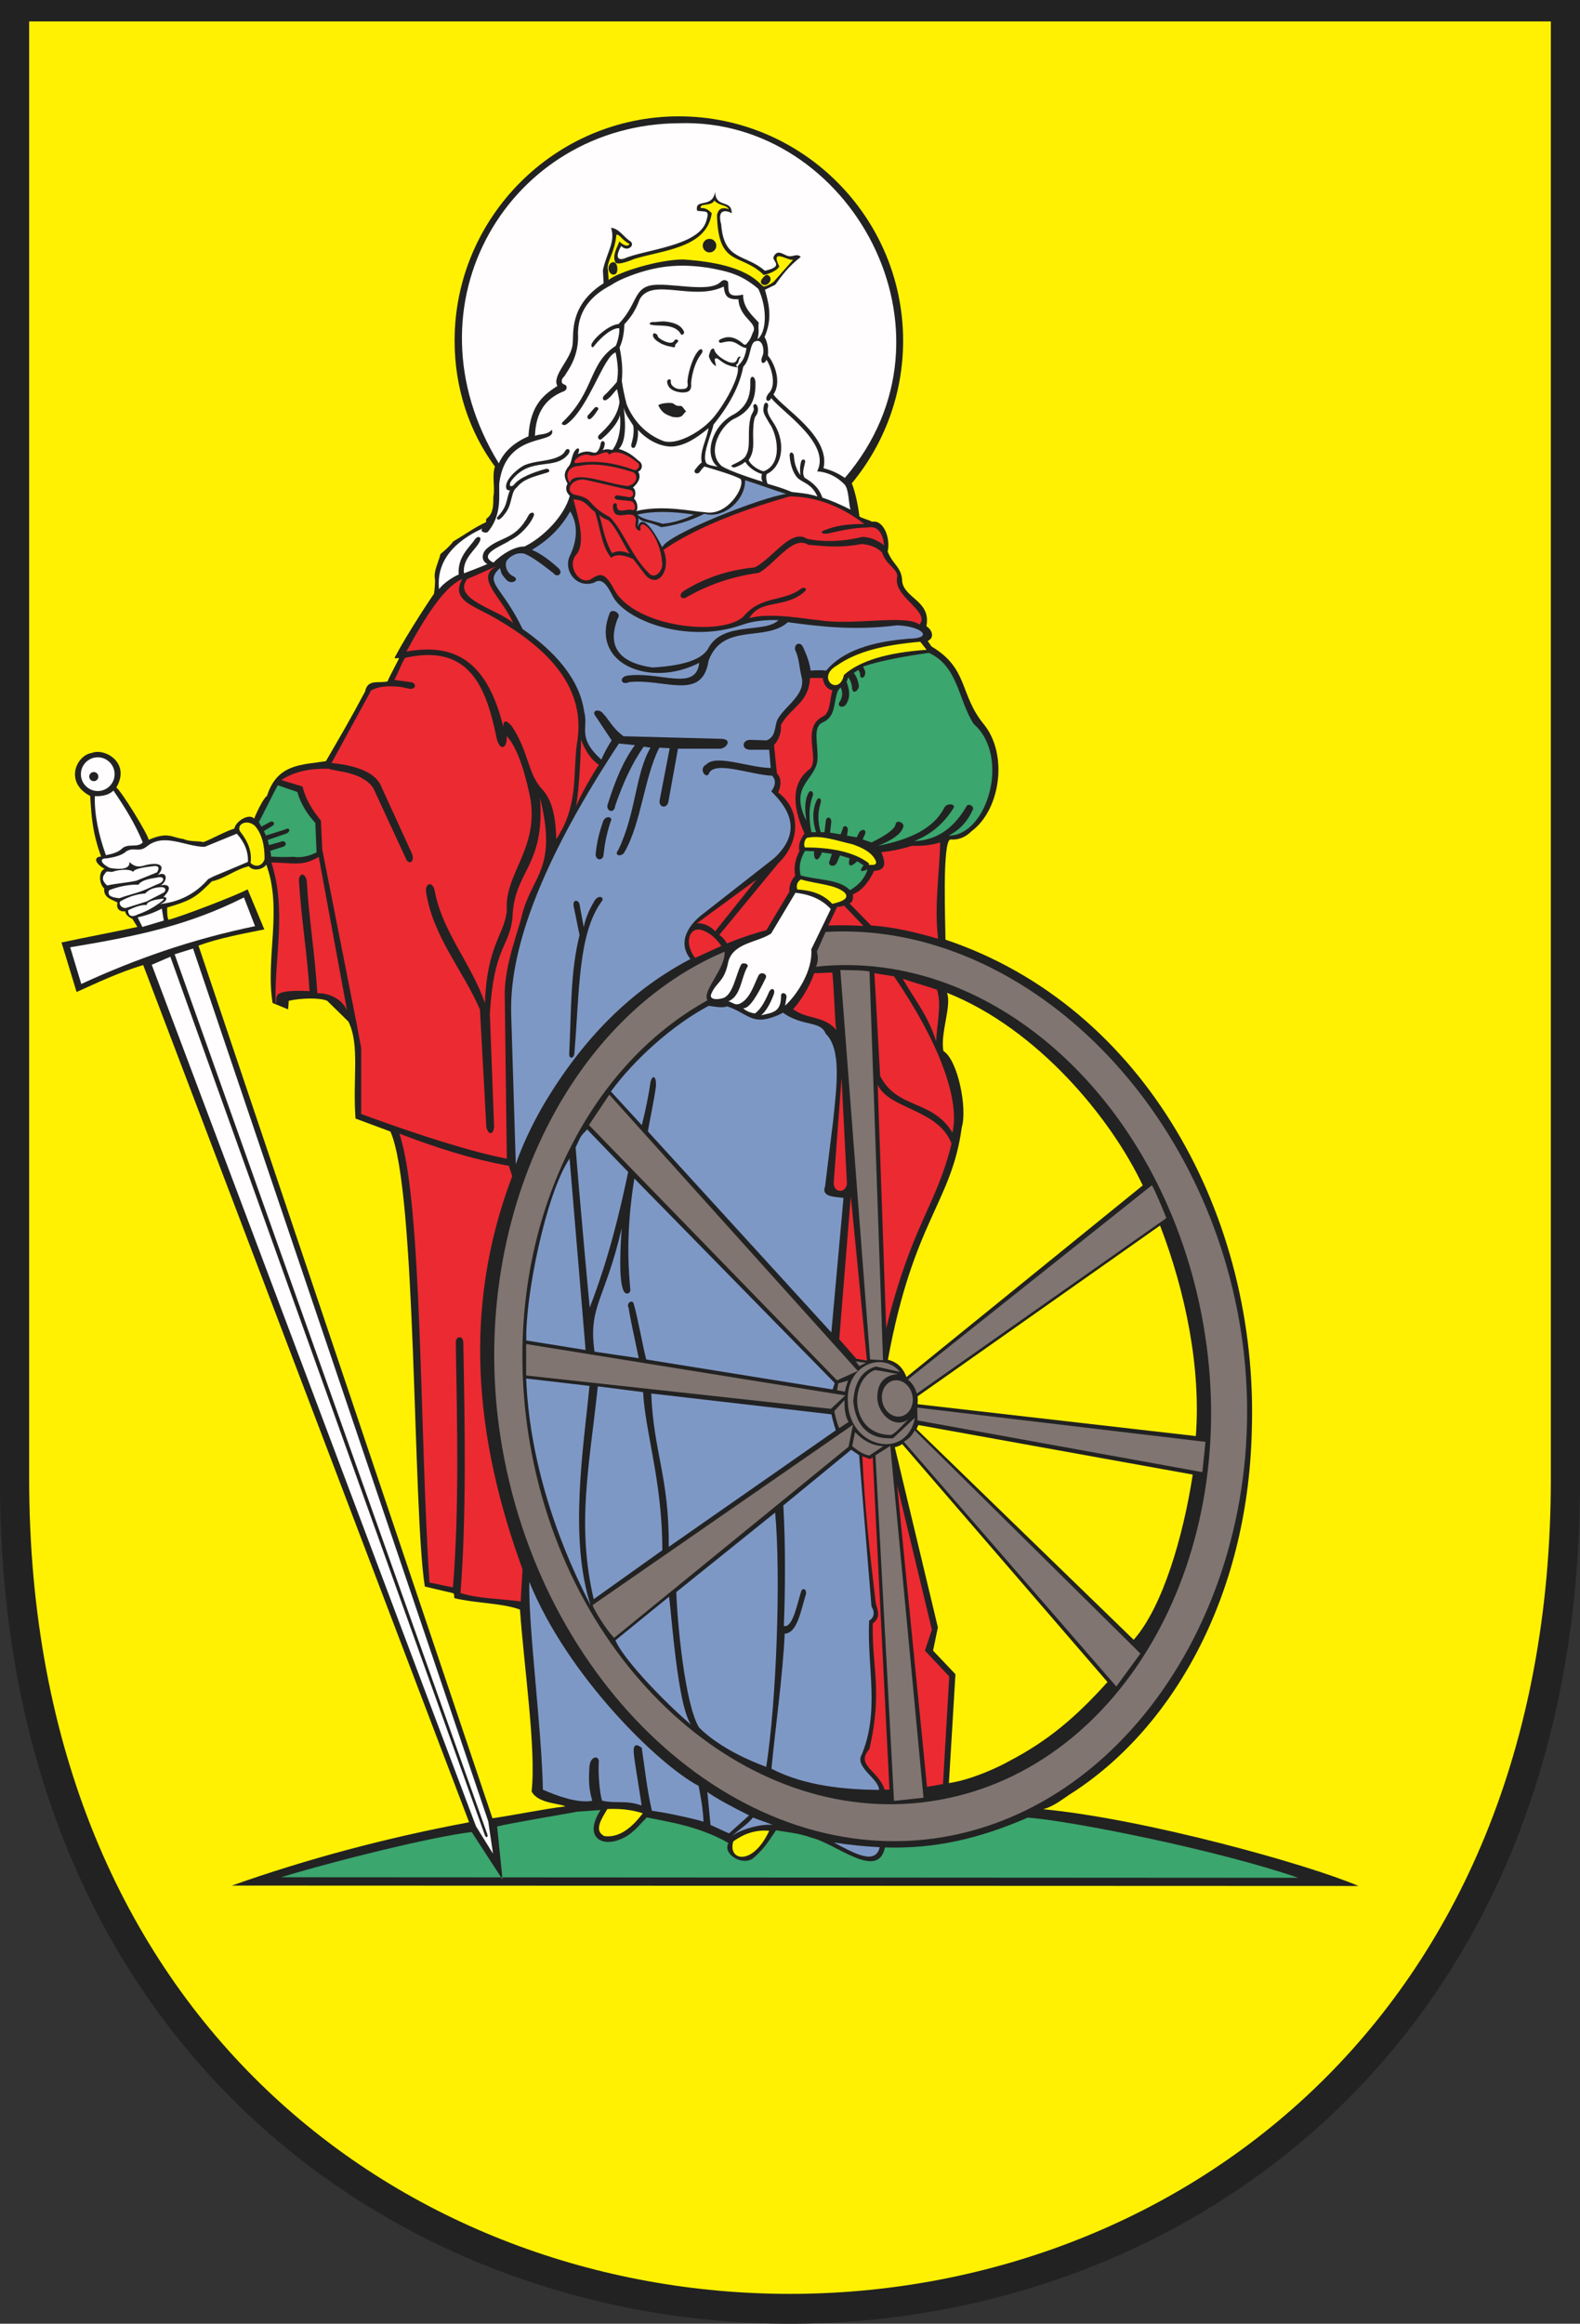
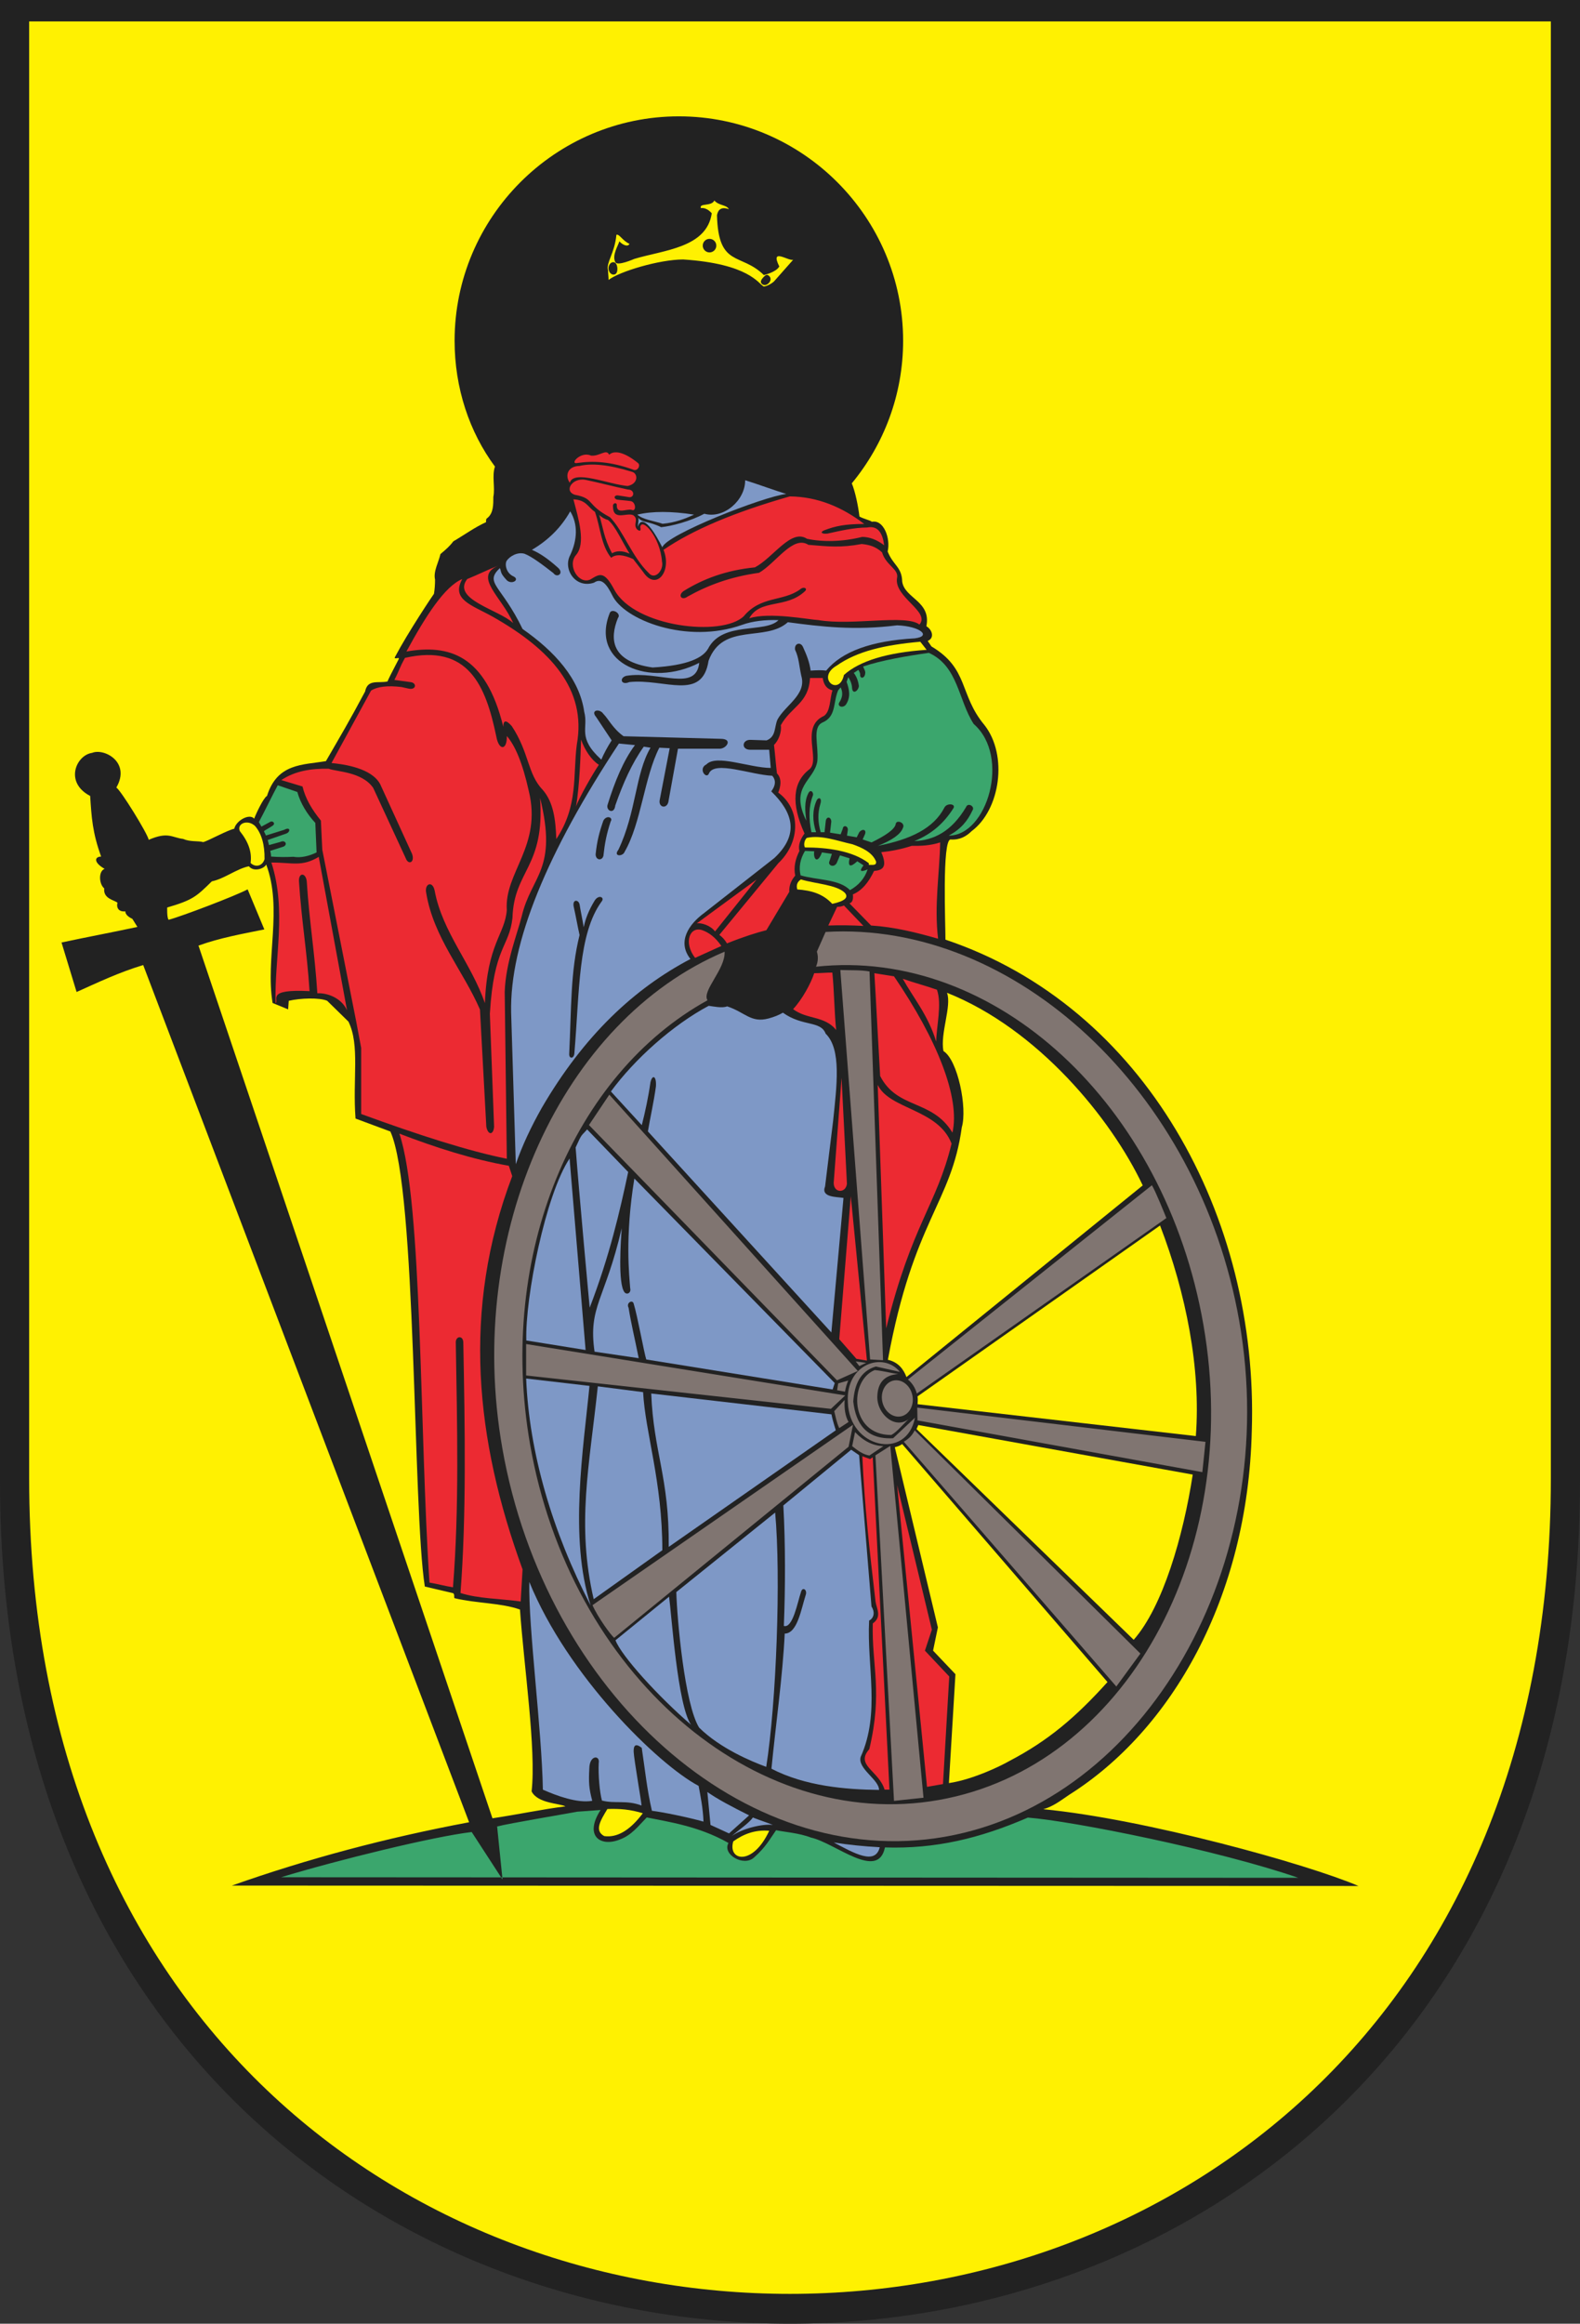
<svg width="509.199" height="748.434">
  <rect width="100%" height="100%" fill="#333333" stroke="none" />
  <defs>
    <marker id="ArrowEnd" viewBox="0 0 10 10" refX="0" refY="5" markerUnits="strokeWidth" markerWidth="4" markerHeight="3" orient="auto">
      <path d="M 0 0 L 10 5 L 0 10 z" />
    </marker>
    <marker id="ArrowStart" viewBox="0 0 10 10" refX="10" refY="5" markerUnits="strokeWidth" markerWidth="4" markerHeight="3" orient="auto">
      <path d="M 10 0 L 0 5 L 10 10 z" />
    </marker>
  </defs>
  <g>
    <path style="stroke:none; fill-rule:evenodd; fill:#222222" d="M 509.199 0L 509.199 477.379C 509.199 838.785 0 838.785 0 477.379L 0 0L 509.199 0" />
    <path style="stroke:none; fill-rule:evenodd; fill:#fff101" d="M 280.621 278.57C 281.176 278.57 281.176 278.57 281.176 278.57C 282.355 278.57 282.355 278.027 282.355 277.543C 281.176 274.461 277.641 272.949 274.727 271.922C 270.012 270.895 264.742 268.84 260.027 269.867C 259.406 270.348 258.852 271.922 259.406 272.945C 266.477 272.945 274.73 273.973 280.004 278.024C 280.004 278.566 280.004 278.566 280.004 278.566L 280.625 278.566L 280.621 278.57zM 246.16 88.586C 246.16 88.586 250.105 87.723 251.152 85.828C 248.016 79.508 254.25 84.297 255.641 83.637L 249.43 90.66C 248.156 91.797 246.562 92.277 246.129 92.277C 244.414 91.387 241.41 84.953 220.191 83.574C 212.535 83.574 199.68 87.426 196.129 90.16C 196.129 89.133 195.922 87.477 195.922 86.934C 195.324 84.559 198.102 81.535 198.652 75.629C 199.57 75.254 200.637 77.559 202.859 78.535C 202.309 79.785 200.34 78.645 199.617 77.715C 199.273 79.024 197.145 82.231 198.301 84.422C 198.93 85.832 204.387 83.402 204.406 83.395C 213.93 80.512 227.773 79.844 229.387 68.676C 229.395 68.789 227.977 66.75 225.879 67.031C 225.238 65.309 229.328 66.582 230.211 64.578C 231.762 66.324 234.062 65.863 234.91 67.383C 231.789 66.246 231.25 68.387 231.066 69.336C 231.516 86.274 238.742 81.277 246.164 88.586L 246.16 88.586zM 197.77 88.445C 196.902 88.477 196.156 87.606 196.117 86.5C 196.078 85.399 196.754 84.473 197.625 84.442C 198.496 84.41 198.922 85.387 198.965 86.492C 199.004 87.594 198.645 88.414 197.773 88.445L 197.77 88.445zM 228.664 81.301C 227.461 81.301 226.48 80.32 226.48 79.113C 226.48 77.91 227.461 76.93 228.664 76.93C 229.867 76.93 230.852 77.91 230.852 79.113C 230.852 80.316 229.871 81.301 228.664 81.301zM 245.508 91.41C 244.824 90.75 245.453 89.899 246.113 89.211C 246.773 88.527 247.223 88.262 247.91 88.926C 248.594 89.586 248.414 90.496 247.758 91.18C 247.098 91.863 246.195 92.07 245.508 91.41zM 77.281 267.672C 80.074 271.16 81.234 274.449 80.758 277.942C 82.254 279.445 84.574 279.035 85.258 276.711C 85.324 272.055 84.305 268.496 82.191 266.031C 79.738 263.774 76.262 265.281 77.285 267.672L 77.281 267.672zM 296.582 206.692C 297.262 207.559 297.945 208.43 298.629 209.297C 285.922 210.164 277.039 212.863 271.984 217.391C 270.445 224.547 262.809 218.332 269.664 214.375C 276.348 209.688 285.16 207.719 296.582 206.692zM 258.125 283.25C 256.941 284.004 256.547 285.074 256.941 286.469C 261.312 286.801 265.113 287.762 268.219 291.117C 272.254 290.242 273.598 289.051 272.254 287.543C 269.562 284.922 262.836 284.684 258.125 283.254L 258.125 283.25zM 236.312 593.086C 239.578 590.75 243.27 589.266 247.902 589.664C 242.59 601.16 234.469 599.336 236.312 593.086zM 195.75 582.649C 199.781 582.508 203.133 582.789 207.168 584.016C 202.781 589.863 198.664 591.914 194.73 591.375C 191.426 589.613 193.59 586.242 195.75 582.649zM 499.805 6.902L 499.805 476.16C 499.805 826.301 9.398 826.457 9.395 476.16L 9.395 6.902L 499.805 6.902zM 151.18 586.914L 46.152 310.828C 38.168 313.25 31.734 316.356 24.684 319.508L 19.828 303.566C 27.594 301.895 36.516 300.223 44.281 298.551L 42.656 295.945C 41.477 295.402 40.383 294.555 40.383 293.527C 38.465 293.766 37.398 292.563 37.863 290.754C 36.848 289.867 33.219 289.504 33.59 286.137C 31.887 284.727 31.672 280.609 33.715 279.836C 30.266 277.91 30.293 275.953 32.594 275.887C 29.77 268.152 29.5 263.141 29.059 256.363C 20.672 252 24.543 243.203 29.684 242.488C 33.578 240.887 42.223 245.488 37.492 253.664C 38.816 254.359 47.5 268.359 47.93 270.488C 54.203 267.77 55.395 269.774 59.008 270.203C 61.363 271.231 63.723 270.746 65.523 271.231C 67.254 270.746 73.141 267.461 75.496 266.918C 76.117 264.238 80.438 261.891 81.918 263.688C 82.473 262.117 84.938 256.91 86.047 256.363C 89.363 245.774 97.57 246.422 105.043 245.145C 109.863 236.801 112.57 232.293 117.664 222.723C 118.473 218.637 121.895 220.141 124.883 219.496C 125.035 218.988 126.504 216.102 128.465 212.356C 129 211.328 126.719 212.692 127.316 211.566C 131.492 203.66 139.535 191.637 139.863 191.25C 140.086 189.828 140.207 188.316 140.207 186.68C 139.586 184.082 141.387 181 141.941 178.461C 143.742 176.949 144.922 175.922 146.102 174.352C 149.637 172.297 153.105 169.762 156.641 168.188C 156.641 167.16 156.641 167.16 157.262 166.676C 158.996 165.106 158.996 162.566 158.996 160.031C 159.617 156.949 158.477 153.359 159.512 150.277C 151.266 139.149 146.508 124.984 146.508 109.746C 146.508 69.942 178.973 37.473 218.781 37.473C 258.59 37.473 291.055 69.942 291.055 109.746C 291.055 127.16 284.844 143.172 274.516 155.676C 275.613 158.313 276.605 163.082 276.98 166.375C 278.602 167.227 279.934 167.387 281.031 168.055C 284.789 167.297 287.062 173.399 286.074 177.637C 287.863 182.141 290.641 182.582 290.758 187.316C 291.523 192.777 300.168 193.59 298.551 201.707C 300.332 202.731 301.355 205.414 298.977 206.442L 300.18 208.203C 312.305 215.406 309.059 223.676 317.238 233.496C 324.953 243.258 322.316 260.891 313.148 267.684C 311.434 269.352 309.406 270.574 306.379 270.391C 303.531 270.223 304.738 298.531 304.695 302.645C 368.945 324.207 405.695 391.887 403.422 460.902C 402.148 514.797 377.379 557.434 344.559 578.086C 341.832 579.922 339.41 581.844 336.23 582.719C 368.984 585.863 421.484 600.422 437.812 607.449L 74.723 607.316C 99 598.723 124.473 591.926 151.137 586.93L 151.18 586.914zM 286.145 437.961C 294.414 392.949 306.621 387.574 309.965 363.082C 311.801 356.922 308.672 341.359 304.043 338.524C 302.965 332.774 306.762 324.078 305.199 319.758C 334.418 331.399 358.02 360.117 368.277 381.801L 292.129 443.535C 291.211 441 289.461 438.715 286.145 437.965L 286.145 437.961zM 295.691 449.762L 373.859 394.715C 382.23 416.488 387.039 440.836 385.395 462.539L 295.715 452.27C 295.781 451.559 295.828 450.371 295.688 449.762L 295.691 449.762zM 295.379 460.277L 295.953 458.981L 384.391 474.938C 381.344 494.758 374.75 517.516 365.363 528.152L 295.379 460.277zM 288.375 466.125C 289.445 465.867 290.043 465.609 290.75 465.106L 356.922 541.762C 346.699 553.078 337.879 560.629 325.164 567.258C 323.238 568.391 313.914 573.106 305.812 574.309L 307.918 539.238L 300.707 531.645L 302.258 524.152L 288.379 466.133L 288.375 466.125zM 158.711 585.656L 63.965 304.563C 70.73 302.109 78.082 300.777 85.188 299.352L 79.809 286.449C 75.738 288.609 58.516 295.145 54.359 296.246C 53.738 295.703 53.887 292.047 53.887 292.289C 62.207 289.859 63.301 288.734 68.27 283.867C 72.32 283.039 76.23 279.82 80.215 279.012C 81.781 280.988 85.207 279.762 85.793 278.434C 91.133 292.758 85.492 308.656 87.848 323.043L 92.855 325.098L 93.059 322.344C 96.797 321.465 102.922 321.262 105.426 322.328L 112.297 329.043C 116.031 336.637 113.598 347.445 114.582 360.27L 125.809 364.445C 134.34 383.098 132.949 485.832 136.91 510.996L 146.07 513.152C 146.691 513.695 146.086 514.785 146.641 514.785C 153.219 516.387 161.602 516.266 167.574 518.41C 168.859 536.692 172.84 563.496 171.328 576.981C 173.27 580.91 180.539 580.84 182.23 581.805C 174.879 582.707 167.59 584.305 158.676 585.649" />
    <path style="stroke:none; fill-rule:evenodd; fill:#ec2a32" d="M 165.078 378.824C 148.703 421.938 153.262 463.973 168.41 505.469C 168.211 508.918 168.008 512.367 167.805 515.816C 161.34 514.906 153.961 514.906 148.406 513.078C 150.312 488.34 149.852 460.422 149.312 432.402C 149.273 430.016 146.84 430.25 146.891 432.402C 147.324 458.93 148.035 485.551 145.984 511.25C 143.461 510.848 140.934 510.137 138.41 509.731C 135.18 461.43 136.188 387.246 128.711 365.125C 140.469 369.641 152.23 373.399 163.988 375.481C 164.352 376.594 164.719 377.707 165.086 378.824L 165.078 378.824zM 288.113 314.457C 302.07 334.859 309.516 353.699 306.949 364.809C 300.426 353.996 289.188 357.375 283.652 346.559C 283.035 336.266 282.414 323.758 281.793 313.461C 283.965 313.789 285.941 314.121 288.113 314.453L 288.113 314.457zM 290.945 315.246C 294.332 321.387 299.062 326.848 301.711 335.477C 301.789 330.582 303.609 323.426 301.957 318.777C 298.488 317.535 294.414 316.492 290.945 315.246zM 282.867 349.422C 286.668 357.387 302.367 357.137 306.664 368.344C 301.871 388.18 293.855 394.32 285.594 427.848L 282.867 349.422zM 255.598 325.024C 260.059 328.422 265.762 327.098 269.48 331.742C 268.906 326.516 268.82 318.481 268.242 313.254C 266.094 313.254 264.547 313.453 262.398 313.453C 261.324 316.77 258.492 321.949 255.602 325.02L 255.598 325.024zM 271.215 347.184C 271.789 358.551 272.371 369.922 272.949 381.293C 272.539 384.609 268.156 384.277 268.734 380.301C 269.559 369.266 270.387 358.227 271.211 347.188L 271.215 347.184zM 274.191 385.277L 270.473 431.336L 276.008 437.66L 279.395 438.223L 274.191 385.274L 274.191 385.277zM 303.902 574.621L 298.754 575.52L 289.121 478.328L 300.32 524.899L 298.082 531.649L 305.922 539.969L 303.906 574.613L 303.902 574.621zM 277.918 469.039L 280.406 469.953L 281.27 469.363L 286.652 576.418L 285.086 576.418C 283.223 570.27 275.527 568.621 280.16 563.371C 284.562 544.774 280.906 536.524 281.277 522.875C 284.262 520.777 282.547 518.227 282.172 515.902C 280.27 499.777 278.625 485.164 277.918 469.043L 277.918 469.039zM 250.801 278.059C 258.133 271.152 258.043 260.539 250.801 255.277C 251.48 253.68 252.164 250.844 250.395 249.106C 250.031 246.043 249.805 242.977 249.441 239.914C 250.898 238.59 251.992 235.66 251.625 233.602C 254.949 227.566 260.598 226.602 261.051 218.371C 262.414 218.371 263.781 218.371 265.148 218.371C 265.465 220.609 266.512 221.938 268.289 222.348C 267.379 225.09 267.699 229.07 265.559 230.578C 257.727 234.098 264.512 244.621 260.914 247.731C 255.449 251.891 254.902 258.801 259.277 268.453C 257.938 270.328 257.16 272.203 257.641 274.078C 256.391 276.57 255.707 279.176 256.277 282.035C 254.914 283.59 254.273 285.328 254.367 287.25C 251.91 291.363 249.449 295.481 246.988 299.598C 243.793 300.418 240.035 301.563 234.281 303.852C 233.645 302.754 232.828 301.84 231.824 301.109C 238.152 293.426 244.484 285.742 250.816 278.055L 250.801 278.059zM 243.832 283.274C 237.684 287.801 230.715 292.879 224.562 297.406C 225.918 297.141 229.008 298.031 230.438 300.012C 234.898 294.434 239.363 288.852 243.828 283.27L 243.832 283.274zM 232.488 304.68C 229.668 305.957 226.84 307.238 224.016 308.52C 220.137 303.481 222.367 298.211 226.336 299.602C 228.387 300.332 230.434 301.75 232.484 304.676L 232.488 304.68zM 273.762 290.957C 276.082 293.332 278.406 295.711 280.73 298.09C 288.383 298.586 295.398 300.371 302.32 302.344C 301.047 291.594 302.773 281.668 303 271.328C 299.723 272.383 296.762 272.473 293.848 272.426C 290.57 273.5 287.289 274.141 284.012 274.481C 286.207 279.481 284.242 280.297 281.691 280.516C 279.926 284.231 277.719 286.906 274.863 288.063C 275.043 289.754 274.684 290.715 273.773 290.945L 273.762 290.957zM 271.984 291.645C 274.078 293.84 276.172 296.035 278.27 298.231C 274.488 298.004 270.711 297.957 266.93 298.094C 267.883 296.082 268.84 294.07 269.797 292.059C 270.523 292.102 271.254 291.969 271.98 291.649L 271.984 291.645zM 186.09 149.117C 191.137 148.371 196.816 148.656 203.887 151.207C 205.43 152.094 206.598 149.848 205.59 149.117C 201.172 145.539 197.953 144.969 196.316 146.457C 195.402 144.43 193.258 147.059 190.449 146.738C 187.082 145.219 183.348 149.703 186.098 149.113L 186.09 149.117zM 183.629 155.488C 182.035 153.289 182.855 150.149 186.75 150.07C 190.621 149.164 196.031 149.59 203.691 151.969C 205.656 152.488 205.797 155.816 202.273 156.531C 196.184 156.027 184.887 151.145 183.625 155.488L 183.629 155.488zM 185.336 159.387C 181.57 158.219 184.398 153.785 188.648 154.539C 193.348 155.52 197.672 156.692 202.371 157.676C 204.516 157.649 204.578 160.18 202.844 160.145C 201.645 159.957 200.445 159.766 199.246 159.578C 198.145 159.359 197.512 160.367 198.773 160.906C 200.129 161.094 201.77 161.188 203.125 161.379C 204.984 161.535 205.141 164.926 203.598 164.231C 201.988 163.758 198.773 165.75 198.773 162.805C 198.93 161.731 197.48 161.887 197.543 162.992C 197.543 167.965 201.895 164.957 204.074 165.938C 206.012 167.313 203.871 168.836 205.305 170.5C 206.281 171.258 206.625 171.004 206.344 169.742C 206.828 166.582 212.73 172.774 213.348 180.863C 214.008 183.617 211.078 186.945 209.09 184.57C 203.633 179.313 200.918 171.008 196.598 166.602C 188.742 162.422 191.715 160.582 185.336 159.379L 185.336 159.387zM 184.793 160.828C 186.438 167.059 188.922 175.133 185.562 178.852C 182.777 182.289 186.555 188.359 190.25 186.649C 193.172 184.91 194.648 183.617 198.016 190.008C 204.594 202.02 232.727 205.192 239.699 198.481C 245.191 191.863 252.293 193.809 257.773 189.891C 259 188.754 260.371 189.524 259.445 190.391C 253.305 196.199 245.02 192.734 241.461 199.152C 247.895 197.027 261.043 199.617 263.711 199.719C 274.688 201.598 292.012 197.777 296.312 201.164C 299.91 197.027 288.152 192.387 289.082 186.238C 289.809 183.293 285.535 182.192 284.262 177.902C 282.074 175.883 279.887 175.438 277.703 175.215C 270.848 176.488 266.93 176.012 260.523 175.481C 255.559 172.281 250.094 181.32 244.629 184.488C 235.199 185.785 227.91 188.617 221.594 192.152C 219.73 193.531 218.355 191.824 220.258 190.406C 226.684 186.383 234.191 183.633 243.293 182.742C 249.273 179.563 254.922 170.172 260.07 173.531C 265.031 174.613 271.539 174.524 277.844 172.93C 280.207 172.93 282.574 173.824 284.941 175.617C 284.477 171.867 283.035 169.18 279.453 169.902C 275.215 169.934 270.973 170.918 266.73 171.848C 264.855 172.098 264.098 171.402 265.668 170.789C 269.223 169.438 272.285 168.77 278.52 168.758C 271.363 163.285 263.484 159.988 254.547 159.883C 236.746 164.949 223.176 170.688 213.836 177.098C 216.66 184.02 211.422 190.543 207.277 184.227C 206.207 182.836 205.137 181.449 204.062 180.059C 200.809 178.582 198.441 178.449 196.965 179.656C 193.723 175.734 193.484 169.797 191.742 164.863C 189.379 163.297 189.016 161.055 184.812 160.828L 184.793 160.828zM 193.113 165.859C 193.852 166.563 195 167.266 195.914 167.457C 198.309 169.289 200.582 174.707 202.918 178.328C 200.363 177.231 198.621 177.422 197.25 178.203C 194.574 173.277 194.387 169.891 193.113 165.859zM 88.824 323.117C 88.371 308.563 92.469 293.383 87.461 277.809C 94.207 277.789 97.285 279.274 102.727 275.981L 111.84 325.41C 110 321.309 105.328 319.75 102.27 319.922C 101.438 306.727 99.688 296.961 98.852 283.766C 98.473 281.024 96.27 281.024 96.348 283.766C 97.18 296.731 98.926 306.27 99.766 319.234C 85.574 318.488 90 322.004 88.828 323.121L 88.824 323.117zM 127.105 218.992C 128.773 219.219 130.445 219.449 132.117 219.676C 134.48 219.809 134.25 222.488 131.434 221.734C 130.754 221.586 130.07 221.43 129.387 221.277C 124.906 220.746 121.641 221.129 119.59 222.422C 115.336 230.199 111.086 237.981 106.832 245.762C 110.777 246.141 119.82 247.363 122.555 252.625C 125.973 260.098 129.391 267.574 132.809 275.051C 133.758 277.832 131.578 278.699 130.758 276.422C 127.266 268.871 123.773 261.32 120.277 253.77C 116.629 248.496 108.352 248.578 105.922 247.594C 100.301 247.481 95.062 248.316 90.656 251.254C 92.934 251.938 95.211 252.625 97.492 253.313C 98.438 257.316 100.641 260.902 103.414 264.297C 103.562 267.422 103.715 270.551 103.867 273.676C 107.512 292.133 111.156 310.594 114.805 329.055C 115.332 331.875 115.867 334.699 116.398 337.52L 116.398 358.801C 134.797 365.539 151.012 370.746 163.336 373.215C 163.109 355.289 162.883 337.363 162.656 319.438C 162.98 310.024 166.73 300.734 168.125 295.18C 171.238 281.91 179.82 280.305 174.047 256.965C 175.641 279.469 165.617 280.231 165.16 295.637C 164.117 305.125 159.148 304.805 157.871 326.527C 158.324 338.656 158.781 350.781 159.234 362.91C 159.008 365.652 157.258 365.652 156.73 362.91C 156.047 350.324 155.367 337.738 154.68 325.152C 149.277 312.637 139.727 301.973 137.363 287.625C 136.707 284.594 139.445 283.488 140.094 286.942C 142.617 300.309 151.922 310.34 156.27 323.098C 157.027 303.867 162.723 300.988 163.332 293.121C 162.5 280.906 174.801 272.531 170.395 254.676C 168.363 245.563 165.969 240.07 163.332 237.059C 163.48 241.711 160.75 241.938 159.914 237.059C 156.523 220.859 150.996 207.262 130.52 211.887C 128.551 215.445 128.965 215.363 127.102 218.981L 127.105 218.992zM 130.98 209.84C 137.227 198.336 143.34 188.84 148.98 186.5C 145.297 193.176 152.055 194.852 158.777 198.625C 177.387 209.149 189.16 221.965 185.891 239.816C 184.605 249.731 186.426 259.492 179.285 270.25C 179.059 263.996 178.375 258.43 174.957 254.461C 169.945 249.277 170.629 242.488 164.934 233.867C 163.113 231.809 162.199 231.887 162.203 234.094C 156.496 210.774 144.605 207.5 130.988 209.84L 130.98 209.84zM 187.266 238.219C 188.477 241.609 190.574 244.77 193.004 246.332C 191.242 248.856 186.477 257.164 185.641 259.797C 186.793 252.996 187.109 243.176 187.262 238.219L 187.266 238.219zM 165.391 200.688C 160.91 196.418 145.492 193.063 150.578 186.5C 154.07 185.082 157.23 183.484 160.559 182.184C 152.367 185.742 161.715 192.234 165.387 200.688" />
    <path style="stroke:none; fill-rule:evenodd; fill:#7e98c6" d="M 196.883 351.547C 204.48 341.18 216.77 330.137 228.406 323.953C 229.688 324.121 232.824 324.801 234.332 324.125C 240.184 326.063 241.984 329.551 247.672 328.035C 249.484 327.555 251.008 326.93 252.32 326.172C 258.648 330.727 264.496 328.656 266.09 332.93C 271.246 337.922 269.668 349.68 268.492 361.039L 265.906 382.125C 264.5 385.695 269.48 385.442 271.836 385.832L 267.93 429.168L 208.805 364.41C 209.512 360.117 210.68 355.086 211.391 349.926C 211.609 346.445 210.215 346.004 209.625 348.598C 208.973 353.242 207.922 358.184 206.836 362.399L 196.879 351.543L 196.883 351.547zM 252.461 484.867L 274.32 466.934L 276.871 468.695L 280.859 517.426C 282.172 519.465 281.469 521.281 280.098 521.973C 279.344 536.742 283.742 551.738 277.391 565.836C 276.227 569.617 283.34 573.176 283.293 576.508C 272.57 576.379 259.508 575.316 248.621 569.68C 249.941 556.051 252.254 539.731 252.898 526.156C 256.984 526.125 258.195 518.27 259.66 513.731C 260.27 512 258.586 510.942 258.137 512.777C 257.039 515.996 255.52 524.551 252.617 523.692C 253.109 511.391 253.145 497.223 252.453 484.871L 252.461 484.867zM 190.055 421.168C 196.539 404.254 199.75 390.125 202.453 377.484L 189.211 363.762C 187.246 366.07 187.652 364.828 185.512 369.586C 186.512 382.938 190.055 421.551 190.055 421.164L 190.055 421.168zM 268.336 447.535L 269.02 445.461L 204.438 379.586C 201.332 398.699 202.832 411.051 203.094 414.914C 203.488 416.352 202.094 417.199 201.266 416.223C 199.07 413.422 200.102 399.399 200.359 395.59C 195.012 418.738 189.5 420.688 191.609 435.352L 205.844 437.453C 204.5 430.734 203.41 426.414 202.578 421.203C 201.707 419.633 203.867 418.434 204.223 419.899C 205.418 423.703 207.547 435.602 208.277 437.867L 268.344 447.531L 268.336 447.535zM 283.523 594.973C 282.09 600.859 275.234 596.856 268.699 593.434C 273.398 594.188 278.371 594.672 283.523 594.973zM 242.621 585.387C 241.488 587.152 237.793 589.606 235.805 591.375C 238.902 589.094 245.543 587.324 249.098 587.781C 246.996 586.926 244.727 586.242 242.625 585.387L 242.621 585.387zM 227.965 577.172L 228.984 587.781L 234.949 590.516L 241.422 584.699C 236.012 582.004 231.098 579.406 227.961 577.172L 227.965 577.172zM 240.145 154.68C 240.207 161.117 233.27 167.234 226.988 165.465C 222.391 167.914 216.566 169.43 213.078 169.801C 208.797 167.727 207.172 168.492 205.691 166.797C 205.973 167.934 205.504 168.602 205.598 169.649C 206.031 167.899 207.922 165.356 213.453 176.301C 214.492 172.289 246.055 159.906 253.398 159.098C 250.086 158.102 243.461 155.676 240.148 154.68L 240.145 154.68zM 205.402 165.754C 210.188 164.609 216.355 164.617 223.672 165.754C 220.785 167.098 217.441 168.363 213.543 168.699C 210.801 167.781 207.105 167.34 205.402 165.754zM 174.59 356.84C 188.195 333.488 204.449 318.367 222.512 308.879C 218.109 303.289 222.055 297.645 226.852 294.125C 234.418 288.199 241.988 282.277 249.559 276.352C 257.742 268.695 255.512 261.652 248.559 254.887C 250.004 252.988 250.113 251.313 248.891 249.859C 242.102 249.582 230.469 244.942 228.52 249.024C 227.742 251.258 224.793 247.629 227.688 246.176C 230.914 242.879 241.488 247.289 248.391 247.348C 248.227 245.395 248.059 243.438 247.891 241.481C 245.832 241.481 243.773 241.481 241.715 241.481C 238.766 241.426 239.156 238.184 241.879 238.297C 243.602 238.352 245.328 238.406 247.055 238.465C 250.145 237.242 249.473 234.324 250.562 231.758C 253.121 227.063 260.023 223.711 258.242 217.672C 257.492 214.289 257.492 211.887 256.238 209.289C 255.906 207.277 257.906 206.606 258.742 208.285C 259.965 210.965 260.91 213.313 261.246 215.996C 262.969 215.887 264.695 215.774 266.254 215.996C 271.316 209.848 280.832 206.383 294.809 205.602C 300.316 204.934 296.586 201.692 289.133 201.41C 275.324 203.145 264.562 201.824 253.902 200.406C 246.688 206.922 232.957 200.371 228.355 212.813C 226.324 225.977 214.203 218.488 202.809 219.688C 200.137 220.859 199.473 218.348 201.809 217.676C 212.297 215.977 224.32 223.016 225.352 213.484C 209.594 221.652 190.07 213.867 196.465 197.555C 197.02 195.711 200.414 197.555 199.137 199.063C 196.457 205.707 196.797 213.09 210.32 214.992C 221.84 214.324 226.516 211.809 228.184 208.957C 232.828 199.914 246.578 204.137 250.891 199.734C 246.66 199.566 242.434 200.066 239.203 201.242C 221.246 207.625 201 199.613 197.293 191.688C 195.684 188.496 193.957 185.918 191.449 187.664C 185.496 189.676 181.32 183.359 183.77 178.777C 186.051 173.918 186.328 168.887 183.77 164.692C 180.801 169.977 176.613 174.043 171.414 177.098C 174.195 178.242 176.98 180.309 179.762 182.797C 181.93 184.641 179.535 186.281 178.363 184.606C 175.129 182.09 171.477 179.285 169.035 178.352C 166.684 177.695 164.207 179.238 163.285 180.625C 162.641 181.707 163.059 184.574 165.496 185.656C 167.629 186.699 164.996 188.399 163.363 186.926C 161.055 184.453 161.684 184.34 161.094 182.969C 155.969 187.871 161.562 188.383 168.41 202.582C 178.707 209.762 186.777 218.594 188.277 229.242C 189.734 234.637 185.871 237.43 193.785 244.668C 194.676 242.602 195.789 240.531 197.121 238.465C 195.453 235.949 193.785 233.438 192.113 230.922C 190.223 228.742 193.168 228.074 194.449 229.918C 196.062 231.535 197.508 234.668 200.961 237.129C 210.145 237.352 223.168 237.742 232.352 237.965C 236.246 238.02 234.129 241.094 232.02 241.149C 227.512 241.149 223.004 241.149 218.496 241.149C 217.496 246.68 216.492 252.215 215.492 257.75C 215.215 260.82 211.93 260.207 212.656 257.418C 213.711 251.942 214.77 246.465 215.828 240.984C 214.715 240.93 213.602 240.875 212.488 240.82C 207.648 250.211 206.645 265.133 201.301 274.356C 200.746 275.918 197.52 275.973 199.297 273.688C 205.082 261.559 204.695 249.262 209.648 240.82C 208.926 240.711 208.203 240.598 207.477 240.484C 203.664 245.793 200.773 252.332 198.293 259.434C 197.961 262.395 195.289 261.164 195.789 259.266C 198.152 251.664 200.934 244.902 204.637 239.984C 202.914 239.82 201.188 239.652 199.461 239.484C 176.375 274.488 164.215 303.695 164.73 326.18L 166.23 374.977C 168.305 368.942 171.168 362.902 174.578 356.867L 174.59 356.84zM 194.461 275.676C 194.02 277.293 192.016 277.129 191.957 275.176C 192.402 270.902 193.125 268.106 194.461 264.277C 195.57 262.379 197.688 263.328 196.797 264.609C 195.461 268.688 194.906 271.594 194.461 275.676zM 185.109 339.231C 185 341.074 183.332 341.129 183.441 339.395C 184.168 324.77 183.801 313.082 186.781 301.164C 186.113 298.203 185.613 295.242 184.945 292.277C 184.277 289.598 186.391 289.598 186.781 291.274C 187.168 293.731 187.727 296.192 188.117 298.649C 188.668 295.969 189.723 293.231 191.621 290.098C 192.957 287.977 194.902 289.039 193.957 290.266C 186.227 300.754 186.797 319.406 185.109 339.231zM 222.727 555.535C 218.371 549.512 216.398 519.719 215.629 514.266L 198.363 528.301C 200.215 533.305 212.285 546.574 222.73 555.531L 222.727 555.535zM 225.309 556.43C 232.043 563.106 242.168 567.336 246.938 569.074C 250.199 548.527 251.711 507.914 249.816 487.172L 217.961 512.781C 218.203 521.477 220.645 548.934 225.305 556.426L 225.309 556.43zM 189.977 446.375L 169.57 444.004C 170.523 467.785 177.965 493.238 190.367 517.113C 183.281 495.41 188.074 466.164 189.977 446.375zM 191.332 515.074L 213.457 499.305C 213.457 477.172 207.953 461.457 207.258 448.387L 192.664 446.52C 189.945 472.246 185.734 490.942 191.336 515.074L 191.332 515.074zM 267.961 455.535L 209.875 448.824C 210.629 467.762 215.695 475.809 215.52 498.227L 269.359 460.668C 269.383 460.652 268.441 457.961 267.961 455.539L 267.961 455.535zM 226.723 586.715C 226.543 582.188 225.723 578.348 225.148 575.207C 212.094 568.313 182.91 539.793 170.59 509.512C 170.23 523.875 174.629 557.16 174.957 576.422C 179.324 578.359 186.086 580.875 190.867 580.012C 189.809 576 189.672 574.121 189.93 569.504C 190.016 565.227 193.441 565.231 192.953 567.848C 192.773 571.649 193.238 577.188 193.996 579.938C 198.301 581.027 201.887 579.676 206.754 581.539C 206.754 580.492 204.305 566.629 204.219 564.215C 204.156 562.34 204.691 561.281 206.816 562.945C 207.887 569.988 208.449 576.109 210.098 583.227C 213.582 583.645 221.57 585.274 226.719 586.711L 226.723 586.715zM 188.727 434.82L 183.562 373.133C 175.848 384.734 169.211 417.836 169.617 431.746L 188.73 434.816" />
    <path style="stroke:none; fill-rule:evenodd; fill:#807571" d="M 262.977 311.359C 320.656 305.106 375.48 355.566 387.848 426.777C 400.641 500.449 362.336 569.168 302.57 579.742C 242.805 590.316 183.621 538.856 170.824 465.18C 160.172 403.844 184.938 345.949 228.016 322.172C 226.07 319.207 233.848 312.149 233.523 306.52C 181.426 328.539 149.648 396.828 161.898 466.504C 175.746 545.27 239.797 602.902 304.484 591.598C 369.164 580.293 413.219 504.219 399.375 425.449C 386.324 351.207 326.816 296.551 266.07 300.164L 263.258 306.508C 263.754 308.125 263.66 309.742 262.984 311.359L 262.977 311.359zM 290.246 456.211C 287.559 456.676 284.891 454.457 284.309 451.266C 283.727 448.074 285.441 445.086 288.129 444.621C 290.816 444.156 293.484 446.375 294.066 449.57C 294.648 452.762 292.934 455.746 290.246 456.215L 290.246 456.211zM 289.438 442.555C 287.164 442.266 284.812 441.57 281.922 441.277C 273.52 444.555 273.789 462.27 287.242 462.184C 289.129 461.215 290.902 458.777 293.719 456.262C 289.207 461.176 282.734 455.797 282.734 449.992C 282.801 445.047 285.363 442.859 289.441 442.563L 289.438 442.555zM 294.875 456.609C 292.199 470.574 273.617 466.336 273.25 451.617C 272.484 439.324 284.617 435.223 290.02 441.863L 282.273 440.125C 277.246 441.613 275.395 445.871 274.988 451.391C 275.812 458.688 279.285 463.684 287.824 463.234L 294.879 456.617L 294.875 456.609zM 273.359 444.645L 270.125 445.574L 269.781 447.777L 272.324 448.238C 272.516 447.039 272.863 445.84 273.363 444.641L 273.359 444.645zM 272.203 450.914C 272.051 453.707 272.395 456.129 273.473 457.996L 270.469 459.969C 269.66 458.305 269.352 456.484 268.852 454.512L 272.203 450.914zM 275.559 461.254C 278.293 464.156 281.34 465.664 284.695 465.781L 280.188 468.801C 278.262 468.492 276.562 467.328 274.637 465.781L 275.562 461.254L 275.559 461.254zM 275.789 438.488L 279.141 438.953L 276.945 439.996L 275.789 438.488zM 280.406 437.852L 284.582 438.098L 280.227 312.891C 277.402 312.383 273.762 312.539 270.82 312.426L 280.41 437.852L 280.406 437.852zM 295.465 448.844C 294.977 447.027 294.023 445.52 292.609 444.32L 371.23 381.75C 372.406 383.649 375.145 390.5 375.895 392.324L 295.465 448.84L 295.465 448.844zM 274.906 458.895L 273.484 465.969L 197.938 527.516C 196.863 526.68 192.68 520.926 190.945 516.996L 274.906 458.891L 274.906 458.895zM 189.812 362.356L 196.367 352.574L 276.453 441.57L 269.75 444.578L 189.812 362.359L 189.812 362.356zM 295.688 457.492L 295.605 453.375L 388.5 464.395L 387.492 474.152L 295.691 457.492L 295.688 457.492zM 282.125 468.75L 286.91 465.703L 297.621 579.024L 288.117 580.035L 282.129 468.75L 282.125 468.75zM 291.273 464.348C 292.902 463.438 294.066 462.219 294.773 460.688L 367.523 532.59L 359.766 543.199L 291.277 464.344L 291.273 464.348zM 169.562 443.02L 169.562 432.895L 272.402 449.445L 267.797 453.766L 169.566 443.016" />
    <path style="stroke:none; fill-rule:evenodd; fill:#3ba66d" d="M 90.598 604.629C 108.586 599.149 139.742 591.496 152.02 590.07L 161.949 605.352L 160.211 588.277C 164.121 587.266 182.004 584.285 186.035 583.516L 193.555 582.973C 188.156 591.356 193.527 594.945 199.652 592.516C 203.586 591.094 205.703 588.141 208.43 585.367C 215.07 586.742 225.164 588.102 234.773 593.598C 232.668 597.309 239.766 601.367 243.059 598.227C 246.809 594.926 248.23 592.133 250.109 589.484C 252.508 590.016 257.496 590.352 261.352 591.852C 269.188 593.582 282.961 605.902 285.199 595.027C 301.492 595.539 315.684 592.149 331.254 585.414C 345.602 586.516 392.281 595.816 418.418 604.813L 90.574 604.629L 90.598 604.629zM 83.418 264.793C 84.914 262.059 88.012 255.656 89.512 252.918L 95.824 255.086C 96.832 258.734 98.961 262.195 101.617 265.047L 102.027 274.551C 99.82 275.649 96.984 276.418 94.566 275.953C 92.152 276.094 89.699 276.066 87.348 275.883C 87.367 275.27 87.234 274.652 87.098 274.035C 88.391 273.625 89.688 273.215 90.984 272.805C 92.918 272.34 92.082 270.356 90.371 271.164C 89.145 271.504 87.918 271.848 86.691 272.188C 86.559 271.641 86.422 271.094 86.285 270.547C 88.262 269.863 90.238 269.18 92.215 268.496C 93.66 267.977 93.664 266.145 91.605 267.266C 89.629 267.879 87.652 268.496 85.676 269.113C 85.609 268.637 85.145 268.156 85.074 267.676C 85.824 267.129 86.969 266.582 87.719 266.035C 89.031 265.309 87.887 264.102 86.902 264.805C 86.016 265.281 85.133 265.762 84.246 266.242C 83.977 265.766 83.703 265.285 83.43 264.805L 83.418 264.793zM 299.316 210.262C 308.836 214.559 308.789 225.449 313.801 233.18C 325.812 243.668 318.098 269.246 305.738 269.133C 309.777 267.02 311.895 264.25 313.391 261.039C 314.344 259.715 311.891 258.387 311.344 259.942C 306.609 267.922 300.867 270.621 294.672 270.918C 300.547 268.496 304.281 264.973 307.242 260.352C 308.195 258.891 305.195 258.524 304.375 260.078C 300.895 266.871 293.332 270.391 282.922 272.43C 287.293 270.715 290.258 268.746 290.984 266.668C 291.895 264.977 288.844 263.832 288.664 265.434C 288.324 267.192 285.227 269.203 280.879 271.332C 279.926 271.012 278.969 270.692 278.012 270.371C 278.238 269.871 278.465 269.367 278.691 268.863C 279.414 267.289 278.066 266.707 276.918 268.043C 276.648 268.59 276.375 269.141 276.102 269.688C 275.055 269.508 274.008 269.324 272.961 269.141C 273.051 268.547 273.141 267.953 273.234 267.359C 273.371 265.988 271.73 265.578 271.598 266.949C 271.371 267.543 271.145 268.137 270.918 268.731C 269.781 268.547 268.641 268.367 267.504 268.184C 267.641 266.996 267.773 265.805 267.91 264.617C 267.867 263.156 266.453 262.789 266.137 264.344C 266 265.574 265.863 266.813 265.727 268.047C 265.32 268.047 264.91 268.047 264.5 268.047C 263.547 264.848 263.5 261.828 264.367 258.992C 265.047 256.844 263.688 256.613 263.141 257.895C 261.824 260.91 261.777 264.297 263.004 268.047C 262.504 268.047 262.004 268.047 261.504 268.047C 260.598 263.637 260.641 259.699 261.91 256.383C 262.41 255.332 261.273 254.008 260.547 255.426C 259.133 258.121 259.453 261.277 259.863 264.344C 254.309 253.137 262.414 251.535 263.414 245.133C 263.867 240.012 261.73 234.477 264.918 232.781C 269.609 230.863 268.422 226.332 270.109 222.352C 270.383 222.035 270.656 221.715 270.93 221.391C 271.699 222.988 271.566 224.59 270.523 226.192C 269.707 227.426 271.477 228.246 272.57 227.012C 274.262 224.543 273.711 222.074 272.84 219.602C 273.02 219.102 273.203 218.598 273.383 218.094C 274.156 219.281 274.566 220.469 274.609 221.66C 274.789 223.762 276.613 222.574 276.793 220.977C 276.613 219.375 276.066 217.957 275.156 216.723C 275.746 216.406 276.066 216.086 276.656 215.762C 276.93 216.309 277.293 216.856 277.203 217.406C 277.203 218.731 278.703 218.547 278.84 216.859C 278.977 216.129 278.391 215.399 278.16 214.668C 284.168 212.652 292.23 211.281 299.34 210.277L 299.316 210.262zM 279.613 280.031C 278.668 282.891 276.766 285.117 273.918 286.707C 270.516 283.094 263.312 283.527 258.012 281.938C 257.379 279.316 257.855 276.692 259.434 274.07C 260.422 274.109 261.41 274.149 262.402 274.188C 262.047 276.699 263.469 278.418 264.895 274.543C 265.961 274.699 267.031 274.859 268.098 275.02C 267.824 275.852 267.547 276.688 267.27 277.524C 266.797 278.637 268.652 279.629 269.641 278C 269.996 277.168 270.352 276.332 270.707 275.496C 271.734 275.813 272.766 276.129 273.793 276.449C 273.203 279.152 274.027 279.469 276.285 277.402C 276.957 277.836 277.629 278.274 278.301 278.711C 276.84 280.578 277.273 281.016 279.605 280.02" />
-     <path style="stroke:none; fill-rule:evenodd; fill:#fffdfd" d="M 256.344 287.543C 260.695 288.035 264.652 289.43 267.742 292.789C 265.645 297.117 263.551 301.449 261.449 305.785C 262.016 312.492 256.953 320.316 253.02 323.91C 253.176 322.957 253.336 322.004 253.492 321.051C 253.414 319.621 251.672 319.504 251.715 320.695C 251.719 324.633 250.293 325.625 248.273 326.297C 247.285 326.531 246.297 326.774 245.305 327.012C 246.809 325.742 248.152 323.516 249.34 320.336C 250.051 318.313 248.473 317.953 247.797 319.621C 246.293 323.156 244.793 325.422 243.285 326.418C 241.703 326.18 240.438 325.625 239.488 324.75C 241.523 324.93 244.059 320.641 246.73 315.094C 247.52 313.703 245.227 312.789 244.477 314.141C 243.055 316.961 241.746 321.809 238.305 323.32C 236.961 323.875 236.09 322.883 234.746 322.488C 238.781 320.859 238.781 315.176 240.801 311.52C 241.668 310.449 239.219 309.734 238.785 310.805C 237.242 313.703 236.293 320.184 233.207 321.414C 231.113 322.129 228.301 322.008 229.289 319.984C 230.793 316.41 233.246 316.289 234.512 310.684C 235.617 303.57 243.969 303.731 248.52 300.668C 251.129 296.297 253.742 291.926 256.355 287.555L 256.344 287.543zM 194.527 91.246C 194.457 89.836 194.383 88.422 194.309 87.008C 195.645 80.918 198.371 78.078 196.938 73.379C 199.559 73.559 201.254 76.68 203.262 77.789C 204.703 79.145 202.137 81.277 200.188 79.227C 198.395 82.442 198.758 83.953 201.125 83.297C 207.852 80.316 225.238 79.316 227.629 71.164C 228.793 67.438 227.496 68.352 224.652 67.871C 223.816 63.668 229.605 67.356 230.465 61.758C 230.66 67.293 235.809 64 235.816 68.676C 233.609 67.453 231.094 67.621 232.43 72.277C 233.309 84.129 240.094 81.633 246.512 87.223C 253.176 85.664 248.434 84.102 249.398 82.539C 250.793 79.91 252.805 82.539 254.508 82.539C 255.691 82.609 257.031 81.606 258.062 82.762C 253.938 85.953 251.969 88.832 249.844 91.715L 246.535 93.316C 247.762 97.867 249.043 102.457 246.402 108.555C 246.957 109.481 247.746 111.391 247.504 114.566C 249.609 116.961 251.988 123.149 249.262 127.043C 252.531 131.617 267.77 140.59 265.395 150.805C 267.895 151.43 270.191 152.473 272.281 153.926C 312.418 107.07 273.758 37.902 218.961 39.688C 164.605 39.914 129.176 97.77 160.754 149.242C 162.457 145.449 165.641 142.551 170.305 140.543C 170.875 130.242 175.453 127.051 179.633 124.309C 177.73 120.816 184.301 115.652 184.555 110.625C 184.945 107.52 183.336 98.371 194.516 91.238L 194.527 91.246zM 31.504 254.781C 28.512 254.781 26.07 252.344 26.07 249.348C 26.07 246.356 28.508 243.914 31.504 243.914C 34.496 243.914 36.938 246.352 36.938 249.348C 36.938 252.34 34.5 254.781 31.504 254.781zM 30.227 251.602C 29.418 251.602 28.758 250.945 28.758 250.133C 28.758 249.324 29.414 248.664 30.227 248.664C 31.035 248.664 31.695 249.32 31.695 250.133C 31.695 250.942 31.035 251.602 30.227 251.602zM 22.617 305.109L 26.195 316.918C 43.75 308.859 61.566 302.594 82.195 298.301C 81.004 295.223 79.812 292.141 78.617 289.059C 60.707 298.055 44.363 301.5 22.617 305.109zM 79.898 277.629C 80.066 274.422 78.879 271.383 76.32 268.516C 72.871 269.926 69.418 271.34 65.965 272.75C 59.703 272.75 52.797 268 47.172 272.75C 44.539 274.66 43.098 272.684 40.625 274.25C 39.402 275.508 36.566 276.164 34.391 276.469C 31.535 276.426 32.902 278.438 35.41 279.547C 40.863 280.477 41.891 278.992 41.672 277.621C 42.93 278.688 43.949 279.629 46.91 278.649C 51.734 277.492 53.449 278.981 50.871 281.856C 53.727 280.359 54.363 283.524 51.766 285.192C 53.777 284.594 56.125 285.488 52.66 288.914C 54.609 288.832 53.254 290.922 51.254 291.223C 57.73 290.582 63.016 287.887 67.105 283.137C 67.699 282.84 68.297 282.539 68.895 282.238C 72.559 280.699 76.223 279.16 79.887 277.617L 79.898 277.629zM 34.383 280.711C 34.977 280.75 35.574 280.793 36.172 280.836C 37.277 280.324 41.582 279.555 42.945 280.836C 43.07 280.066 45.074 279.469 48.953 279.039C 51.039 278.656 51.594 279.297 50.613 280.965C 48.398 281.863 46.184 282.762 43.965 283.66C 40.855 284.344 37.617 284.512 34.504 285.199C 32.715 283.531 32.758 282.375 34.379 280.707L 34.383 280.711zM 35.148 286.746C 34.555 288.414 35.656 289.012 38.469 289.313C 41.066 288.328 43.41 287.859 46.012 286.875C 47.801 286.234 49.848 285.078 51.637 284.438C 53.082 283.582 53 282.086 50.617 282.641C 47.977 283.066 45.59 283.496 44.609 284.949C 41.754 284.777 37.75 285.637 35.148 286.746zM 38.73 290.344C 41.414 288.805 44.098 287.949 46.785 287.777C 47.379 287.215 48.406 285.934 51.77 285.723C 53.559 285.684 53.516 286.75 52.918 287.391C 51 288.457 49.215 289.274 47.293 290.34C 44.992 291.024 43.074 291.707 40.773 292.391C 39.453 292.731 38.133 291.41 38.73 290.34L 38.73 290.344zM 41.285 293.168C 41.371 295.133 42.477 295.563 44.609 294.449C 47.035 293.606 49.465 292.344 51.895 290.469C 53.062 289.637 53.191 289.266 51.582 289.578C 49.305 289.832 47.188 290.555 47.297 291.496C 45.848 291.316 43.766 291.977 41.289 293.164L 41.285 293.168zM 44.355 295.477L 45.887 298.555L 52.789 296.5L 52.152 292.649C 49.727 293.93 47.125 294.875 44.355 295.473L 44.355 295.477zM 46.016 271.336C 44.238 273.219 41.207 271.449 39.242 273.387C 38.055 274.496 36.348 275.012 34.129 275.442C 31.871 269.109 30.426 262.774 30.551 256.438C 33.234 256.524 35.238 255.926 36.559 254.641C 40.285 260.059 43.656 265.57 46.02 271.332L 46.016 271.336zM 160.273 166.547C 159.941 166.981 160.344 167.621 160.961 167.266C 161.742 166.828 162.551 165.797 163.336 164.617C 164.316 163.012 164.48 161.82 165.004 159.906C 165.359 158.574 165.652 157.688 166.602 156.922C 168.809 154.285 171.34 153.734 176.535 152.152C 177.508 151.856 176.891 150.742 175.836 151.039C 171.633 152.184 167.461 153.844 165.711 156.035C 164.664 157.223 163.426 156.449 165.199 154.328C 171.207 147.066 178.754 151.613 183.074 146.387C 184.402 144.621 182.688 144.16 182.215 145.137C 181.664 146.078 181.223 146.586 179.336 147.375C 175.777 148.731 172.406 148.367 168.871 149.902C 166.879 150.926 162.359 154.668 163.188 157.383C 163.445 157.918 164.078 157.996 164.363 157.926C 163.004 160.797 163.859 162.793 160.281 166.539L 160.273 166.547zM 157.242 171.309C 156.461 171.934 154.488 171.184 155.469 170.219C 149.449 173.031 140.352 178.711 141.492 189.758C 142.93 187.777 146.043 185.797 147.828 185.031C 147.375 179.332 151.418 176.192 153.074 173.707C 153.957 172.434 155.258 172.91 154.691 174.203C 153.656 176.856 148.957 179.703 149.523 184.656C 151.191 184.031 155.719 182.297 157.074 181.649C 155.105 180.742 155.055 178.234 157.031 176.555C 161.52 172.731 166.129 173.914 170.305 166.031C 170.965 164.707 172.844 164.754 171.773 166.66C 170.977 168.555 167.957 172.387 164.352 174.043C 162.578 175.488 153.43 178.504 159.023 181.203C 161.738 178.465 165.867 175.938 169.043 176.024C 174.98 173.133 181.871 166.27 183.625 159.688C 182.438 158.547 182.109 157.145 182.902 155.766C 181.992 154.063 181.312 152.465 183.359 150.086C 184.09 149.203 184.145 147.551 184.809 146.027C 185.797 143.75 187.379 143.973 186.219 146.27C 189.852 144.395 191.121 146.352 192.199 145.676C 193.098 145.059 193.484 143.547 193.605 142.809C 193.836 141.629 194.875 142.078 194.902 142.809C 194.824 143.801 194.66 144.356 194.176 144.981C 196.023 144.41 196.406 144.867 197.371 144.906C 199.371 142.395 200.297 137.789 199.754 133.582C 199.656 135.168 197.367 138.535 194.047 141.274C 193.109 142.227 192.246 140.809 193.078 140.078C 195.883 137.481 199.039 134.188 199.66 129.5C 199.488 128.137 199.145 126.731 198.867 125.356C 197.855 126.223 197.363 127.356 195.98 128.406C 194.48 129.731 193.652 128.281 194.918 127.176C 195.637 126.625 198.41 123.563 198.793 123.024C 199.488 119.316 198.969 116.598 198.418 113.516C 194.551 114.547 189.676 131.625 182.652 136.59C 181.789 137.274 180.5 136.692 181.395 135.887C 191.805 125.836 189.562 117.18 198.453 111.379C 199.129 109.988 199.891 106.496 199.488 105.692C 197.133 105.649 193.738 108.559 191.43 111.496C 191.016 112.16 190.359 111.832 190.664 110.742C 191.984 108.293 196.539 104.559 199.348 104.379C 205.238 98.231 204.227 93.18 209.512 91.973C 214.996 90.695 228.059 94.461 232.051 90.984C 232.953 90.086 233.613 89.965 234.582 90.66C 235.121 92.801 233.434 96.238 239.469 94.887C 239.504 99.078 242.172 101.363 244.531 103.902C 244.203 106.168 244.852 106.371 244.121 109.277C 247.094 107.008 247.348 99.246 244.391 93.039C 238.949 88.391 234.676 87.41 228.301 86.25C 220.156 85.039 213.289 85.313 204.828 88.199C 202.879 88.895 199.602 90.043 196.906 91.852C 191.766 94.508 186.32 99.035 186.277 107.383C 186.691 114.957 182.84 119.524 181.906 121.18C 180.973 121.871 180.492 123.457 181.941 123.875C 182.977 124.254 182.875 125.734 181.387 126.152C 175.957 128.383 172.645 132.699 172.41 140.395C 173.965 139.676 176.285 140.195 177.852 138.422C 179.613 143.418 163.188 138.578 160.93 155.449C 160.637 159.086 162.012 165.68 157.215 171.32L 157.242 171.309zM 190.398 134.856C 191.441 133.973 191.824 133.238 192.75 131.934C 193.094 131.348 192.199 130.699 191.609 131.383C 191.047 131.934 190.539 132.668 189.453 133.809C 188.906 134.699 189.879 135.352 190.402 134.856L 190.398 134.856zM 62.207 305.52L 56.281 307.363L 157.043 590.77C 157.387 591.801 156.707 592.035 156.305 591.207L 54.902 308.149L 48.906 310.742L 153.391 588.192L 158.883 597.047L 157.355 586.633L 62.215 305.512L 62.207 305.52zM 227.059 164.953C 234.355 166.492 240.203 156.828 238.715 154.313C 236.734 153.047 228.73 150.77 227.059 150.262C 226.227 150.84 226.059 151.395 225.277 152.277C 224.148 152.914 223.434 151.902 224.066 151.188C 224.586 150.602 225.109 149.719 226.156 148.981C 225.379 145.363 227.82 141.438 228.344 137.906C 225.992 139.836 222.23 142.824 218.262 143.598C 214.238 144.621 208.914 142.203 205.574 138.41C 205.719 139.746 205.586 141.981 204.734 143.828C 204.371 144.633 203.168 144.328 203.48 143.094C 203.75 141.996 204.512 139.637 204.082 137.086C 202.77 134.977 201.68 133.652 200.977 131.359C 201.445 134.406 202.176 142.066 199.418 144.574C 203.484 145.906 204.492 147.426 206.246 148.731C 207.145 149.586 207.145 151.156 205.684 151.926C 206.723 153.692 205.777 155.453 203.953 157.07C 204.965 157.551 204.973 159.625 204.285 160.637C 205.234 161.109 205.906 163.981 204.996 164.602C 213.832 162.508 223.02 164.781 227.062 164.949L 227.059 164.953zM 237.793 118.457C 238.375 122.043 232.078 132.82 228.359 136.106C 224.98 139.445 217.934 143.461 213.742 142.031C 207.953 139.809 204.078 135.391 201.953 130.246C 201.289 127.688 200.754 125.164 200.387 122.656C 200.793 118.637 200.332 115.231 199.672 111.914C 200.84 109.473 201.141 106.738 201.23 104.43C 203.391 102.078 204.809 100.059 206.152 96.402C 210.184 89.207 223.309 97.137 233.242 92.293C 233.613 95.508 234.434 96.449 237.984 96.402C 238.297 102.645 244.629 103.938 242.594 107.16C 242.25 108.188 241.648 109.652 240.883 110.379C 240.734 110.699 240.238 111.305 239.672 110.891C 236.473 107.973 234.094 108.316 232.129 109.305C 231.238 109.695 231.797 110.652 232.539 110.375C 235.457 109.656 235.977 110.024 237.156 110.481C 238.516 111.258 239.203 111.914 240.57 112.121C 239.793 117.395 237.391 117.305 237.797 118.453L 237.793 118.457zM 220.426 106.809C 219.383 104.457 216.887 103.813 214.016 103.516C 212.297 103.5 211.605 103.809 210.242 103.715C 209.523 103.859 209.184 104.156 209.461 104.449C 211.391 105.387 217.188 103.809 219.391 107.539C 219.688 108.274 220.707 107.445 220.434 106.805L 220.426 106.809zM 215.984 111.602C 217.238 111.969 217.773 111.922 217.531 111.328C 217.582 110.66 219.008 110.016 218.457 109.582C 216.773 108.359 218.18 111.926 213.492 109.582C 211.172 108.289 212.449 108.113 211.402 107.524C 210.457 106.973 210.328 107.805 210.512 108.442C 211.031 109.469 211.898 109.996 213.234 110.758C 214.016 111.051 214.938 111.484 215.984 111.602zM 237.289 118.274C 232.355 117.539 231.68 114.942 230.566 115.477C 230.012 115.477 230.699 117.27 230.801 117.914C 229.625 117.434 228.887 116.047 228.445 114.832C 228.445 114.352 228.84 113.324 229.066 112.777C 229.434 112.27 230.137 111.934 230.242 112.777C 230.633 114.199 233.004 115.895 234.934 116.633C 238.367 117.688 236.961 114.32 238.773 114.961C 237.832 115.629 238.172 117.223 237.32 117.387C 236.852 117.633 238.168 118.391 237.289 118.27L 237.289 118.274zM 219.777 126.418C 220.82 126.418 221.852 126.328 222.375 125.594C 222.895 124.711 222.738 124.262 222.738 123.234C 222.977 120.879 223.766 116.965 225.883 114.164C 226.953 112.934 226.199 112.078 225.363 112.695C 222.984 114.887 221.383 121.633 221.574 123.301C 221.812 124.313 221.516 125.16 220.426 125.266C 219.473 125.328 217.871 125.692 216.445 123.949C 215.816 122.82 216.594 122.348 215.812 122.192C 214.32 122.149 215.215 124.406 215.949 125.024C 217.094 125.981 218.098 126.223 219.781 126.422L 219.777 126.418zM 216.668 134.27C 220.355 134.867 219.887 133.316 221.125 132.531C 220.082 131.356 219.914 130.574 218.957 130.738C 217.684 130.809 217.254 130.004 216.73 129.856C 215.188 129.59 212.453 130 212.16 130.582C 213.473 133.176 214.707 133.516 216.668 134.27zM 247.641 126.766C 250.742 123.949 248.078 117.234 247 115.879C 246.363 117.547 244.676 117.195 245.699 114.738C 246.441 113.418 245.996 109.242 243.73 109.844C 241.406 110.168 242.23 115.313 239.523 118.137C 238.375 124.344 234.969 130.582 229.93 136.774C 229.602 138.996 226.379 145.887 227.406 148.668C 227.66 149.856 229.457 149.93 231.27 150.309C 226.754 146.859 229.172 137.051 236.758 133.32C 241.398 130.438 241.918 126.469 241.812 122.559C 241.812 120.922 243.25 120.824 243.469 123.098C 243.527 127.156 242.957 131.684 237.156 134.625C 232.457 136.442 227.41 145.559 232.539 150.078C 234.773 151.656 243.77 154.559 245.848 155.184C 245.324 154.582 245.336 153.551 245.539 152.641C 244.949 152.551 241.844 151.426 240.188 148.758C 239.094 149.633 238.152 150.074 236.707 150.574C 235.562 150.422 235.492 150.07 236.086 149.711C 237.59 148.981 239.949 147.996 240.504 146.484C 242.145 143.625 240.609 138.672 242.039 133.981C 242.457 132.836 243.25 132.203 242.812 131.106C 242.512 130.262 243.898 129.231 244.277 131.641C 244.293 132.082 244.301 133.145 243.453 134.121C 242.766 135.152 242.707 138.676 242.707 139.977C 242.707 142.512 243.191 145.516 241.266 148.16C 241.969 149.965 244.73 151.547 246.125 151.789C 252.418 149.43 250.551 139.816 247.879 136.215C 246.148 133.133 245.629 132.82 246.273 130.262C 246.91 129.043 247.922 130.066 247.441 131.301C 246.957 133.094 248.59 135.016 249.629 136.731C 253.414 143.137 251.922 150.399 247.172 152.649C 246.781 153.078 246.891 154.727 247.379 155.824C 250.691 156.785 252.199 157.246 255.215 158.477C 257.602 158.742 260.438 158.918 263.445 159.906C 261.262 155.055 257.965 155.692 256.355 153.055C 255.02 151.055 254.523 148.141 254.477 146.504C 254.582 145.5 255.473 145.402 255.844 146.664C 255.953 147.422 255.801 149.895 257.949 153.074C 257.828 151.609 257.676 150.324 258.258 148.449C 258.629 147.695 259.754 147.895 259.434 148.992C 258.973 151.195 258.438 152.461 259.297 153.863C 261.395 155.156 263.844 156.746 265.031 160.301C 267.219 160.922 271.465 162.762 274.082 164.137C 273.438 161.871 273.59 157.492 272.113 155.969C 269.645 153.445 266.594 152.02 263.34 151.809C 268.07 142.824 251.582 132.332 248.543 128.188C 247.934 129.844 245.914 129.188 247.645 126.754" />
  </g>
</svg>